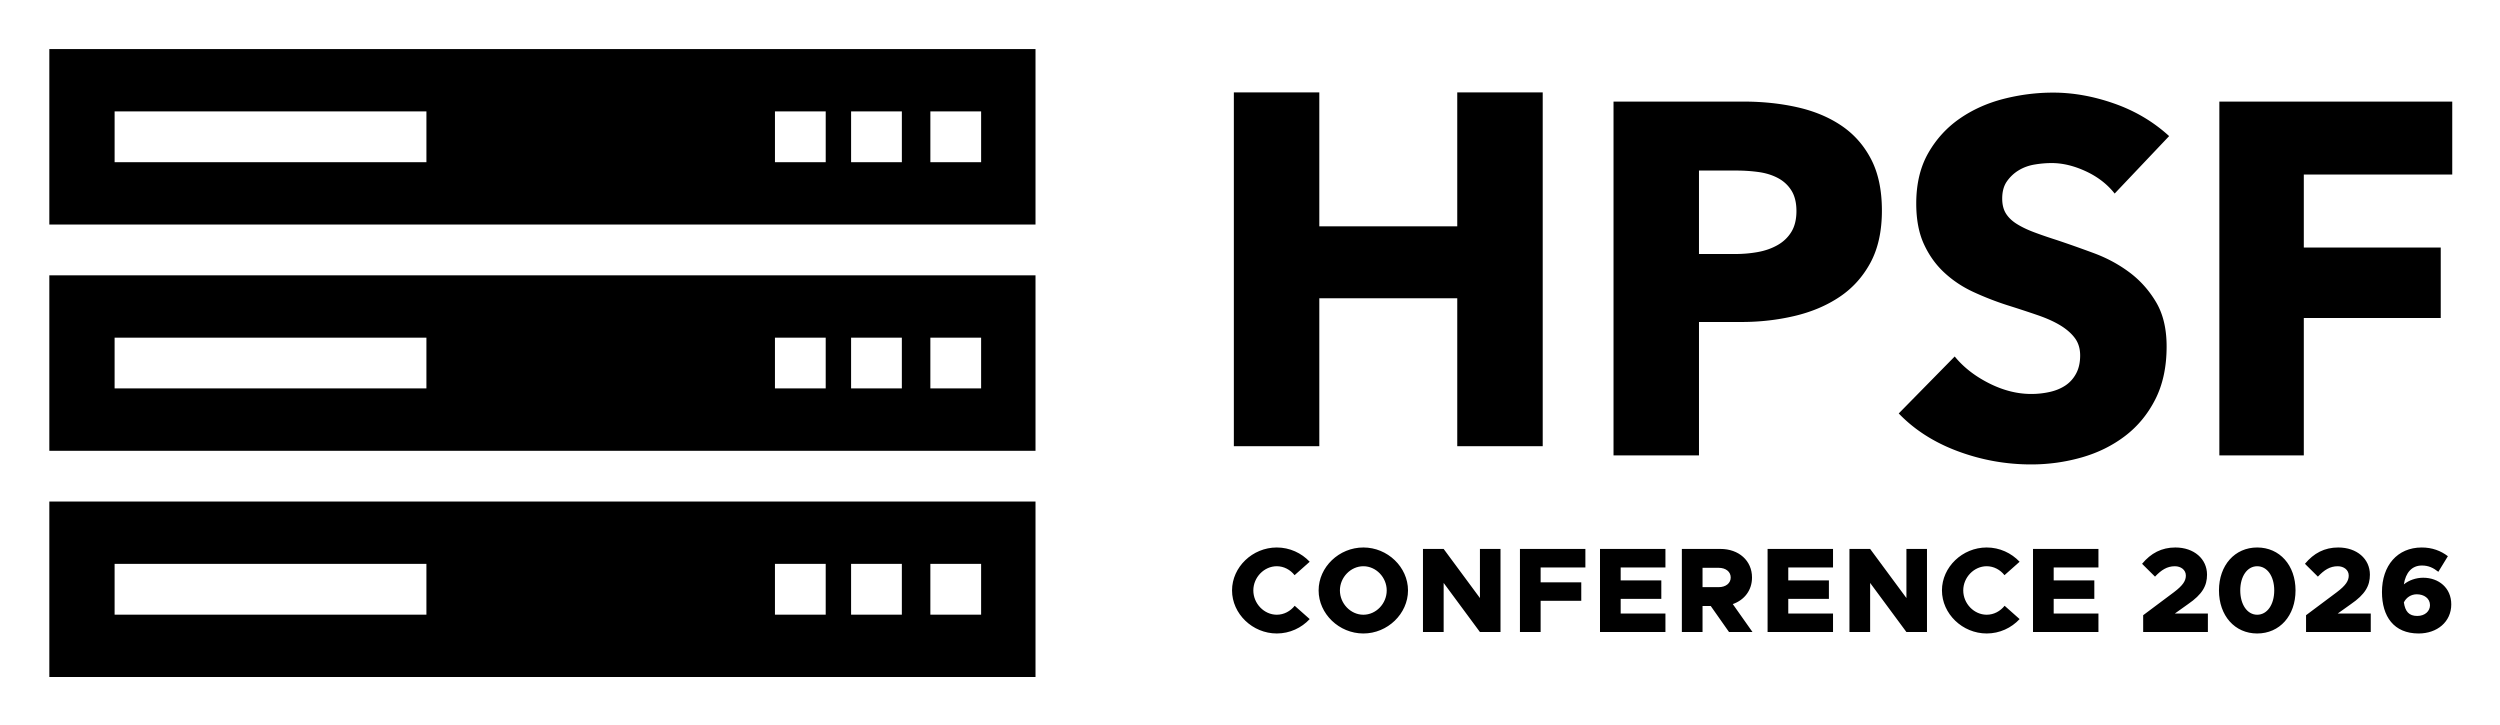
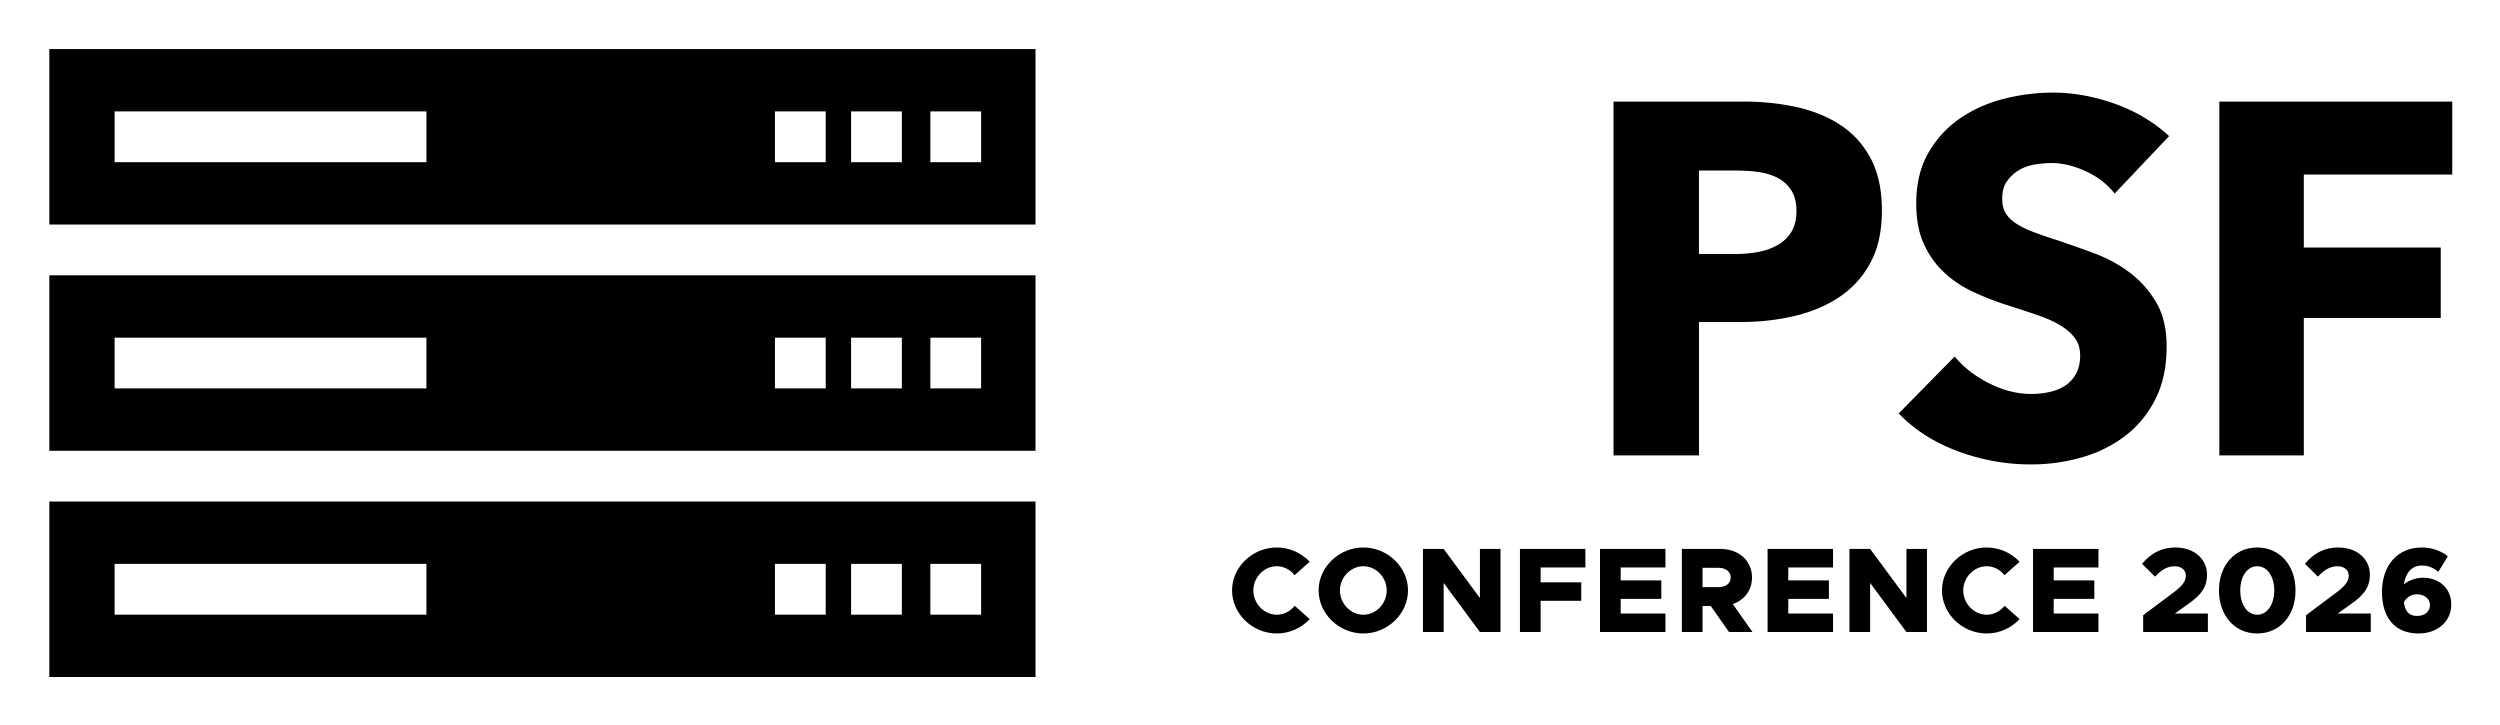
<svg xmlns="http://www.w3.org/2000/svg" role="img" viewBox="-7.48 62.27 414.70 120.20">
  <title>hpsf26_black.svg</title>
  <path d="M.702 70.41v29.107H164.291V70.41H.702zm62.553 18.764h-51.723v-8.42h51.723v8.42zm66.235 0h-8.42v-8.42h8.42v8.42zm12.63 0h-8.42v-8.42h8.42v8.42zm13.149 0h-8.42v-8.42h8.42v8.42zM.702 137.044H164.291v-29.107H.702v29.107zm146.146-18.764h8.42v8.42h-8.42v-8.42zm-13.149 0h8.42v8.42h-8.42v-8.42zm-12.63 0h8.42v8.42h-8.42v-8.42zm-109.538 0h51.723v8.42h-51.723v-8.42zM.702 174.571H164.291v-29.107H.702v29.107zm146.146-18.763h8.42v8.42h-8.42v-8.42zm-13.149 0h8.42v8.42h-8.42v-8.42zm-12.63 0h8.42v8.42h-8.42v-8.42zm-109.538 0h51.723v8.42h-51.723v-8.42z" />
-   <path d="M234.249 136.29v-24.539h-22.882v24.539h-14.176V77.594h14.176V99.813h22.882V77.594h14.176v58.696h-14.176z" />
  <path d="M304.69 97.195c0 3.428-.636 6.315-1.906 8.664-1.273 2.349-2.986 4.242-5.141 5.677-2.156 1.439-4.643 2.488-7.462 3.151-2.817.663-5.747.994-8.786.994h-7.048v22.136h-14.176V79.121h21.554c3.204 0 6.204.319 8.994.954 2.792.636 5.224 1.658 7.297 3.066 2.073 1.41 3.702 3.262 4.89 5.555 1.188 2.294 1.783 5.127 1.783 8.498zm-14.176.082c0-1.381-.278-2.514-.83-3.399-.552-.883-1.299-1.575-2.238-2.073-.941-.498-2.003-.828-3.191-.994-1.19-.167-2.419-.249-3.69-.249h-6.218v13.843h5.969c1.326 0 2.598-.109 3.815-.331 1.215-.22 2.306-.608 3.274-1.161.966-.552 1.727-1.285 2.279-2.197.552-.912.83-2.059.83-3.441zm52.785-2.901c-1.217-1.546-2.807-2.777-4.767-3.688-1.964-.912-3.855-1.369-5.679-1.369-.941 0-1.894.084-2.86.249-.968.165-1.839.484-2.611.953-.776.47-1.423 1.079-1.948 1.824-.527.747-.787 1.699-.787 2.86 0 .995.206 1.824.62 2.488.416.663 1.023 1.243 1.825 1.74.799.498 1.754.953 2.86 1.369 1.104.414 2.347.842 3.729 1.283 1.991.665 4.063 1.398 6.218 2.197 2.156.803 4.118 1.866 5.887 3.192 1.768 1.326 3.233 2.971 4.394 4.933 1.161 1.962 1.74 4.408 1.74 7.338 0 3.371-.622 6.288-1.865 8.745-1.244 2.459-2.916 4.491-5.016 6.093-2.102 1.604-4.505 2.792-7.213 3.566-2.708.772-5.5 1.161-8.372 1.161-4.201 0-8.263-.735-12.187-2.197-3.925-1.464-7.186-3.552-9.783-6.26l9.286-9.451c1.437 1.771 3.329 3.249 5.679 4.437 2.349 1.188 4.684 1.781 7.005 1.781 1.048 0 2.073-.109 3.066-.331.995-.22 1.866-.581 2.613-1.077.745-.498 1.338-1.161 1.781-1.991.441-.828.663-1.824.663-2.984 0-1.104-.276-2.044-.828-2.819-.554-.772-1.341-1.478-2.362-2.114-1.024-.634-2.294-1.215-3.815-1.74-1.52-.525-3.247-1.091-5.181-1.699a49.696 49.696 0 0 1-5.512-2.156c-1.796-.828-3.399-1.892-4.808-3.192-1.41-1.297-2.543-2.872-3.399-4.725-.857-1.851-1.285-4.104-1.285-6.756 0-3.261.663-6.052 1.989-8.374 1.326-2.321 3.068-4.227 5.222-5.72 2.156-1.491 4.587-2.582 7.297-3.274 2.707-.69 5.442-1.036 8.207-1.036 3.315 0 6.7.608 10.155 1.824 3.453 1.217 6.48 3.013 9.078 5.389l-9.035 9.533zm31.377-3.15v12.103h22.715v11.689h-22.715v22.799h-14.01V79.121h38.633v12.105h-24.622z" />
  <path d="M196.891 160.209c0-3.873 3.391-7.123 7.424-7.123 2.147 0 4.093.923 5.458 2.368l-2.508 2.227c-.702-.903-1.786-1.485-2.95-1.485-2.106 0-3.892 1.845-3.892 4.012 0 2.187 1.786 4.033 3.892 4.033 1.184 0 2.247-.583 2.97-1.485l2.488 2.208c-1.364 1.465-3.31 2.387-5.458 2.387-4.033 0-7.424-3.271-7.424-7.143zm14.361 0c0-3.873 3.391-7.123 7.424-7.123 4.013 0 7.404 3.25 7.404 7.123 0 3.872-3.391 7.143-7.404 7.143-4.033 0-7.424-3.271-7.424-7.143zm11.296 0c0-2.167-1.766-4.012-3.872-4.012-2.106 0-3.892 1.845-3.892 4.012 0 2.187 1.786 4.033 3.892 4.033 2.107 0 3.872-1.846 3.872-4.033zm6.014-6.882h3.431l6.019 8.146v-8.146h3.411v13.784h-3.411l-6.019-8.146v8.146h-3.431v-13.784zm19.518 3.07v2.468h6.741v3.069h-6.741v5.177h-3.431v-13.784h10.854v3.07h-7.424zm13.278 0v2.147h6.741v3.069h-6.741v2.428h7.424v3.07h-10.854v-13.784h10.854v3.07h-7.424zm17.973 10.714l-3.03-4.314h-1.364v4.314h-3.431v-13.784h6.401c3.05 0 5.237 1.946 5.237 4.735 0 2.106-1.244 3.731-3.19 4.414l3.27 4.634h-3.892zm-4.394-7.444h2.668c1.184 0 2.006-.642 2.006-1.604 0-.964-.822-1.605-2.006-1.605h-2.668v3.21zm14.221-3.27v2.147h6.741v3.069h-6.741v2.428h7.424v3.07h-10.855v-13.784h10.855v3.07h-7.424zm10.149-3.07h3.431l6.019 8.146v-8.146h3.411v13.784h-3.411l-6.019-8.146v8.146h-3.431v-13.784zm15.343 6.882c0-3.873 3.391-7.123 7.424-7.123 2.147 0 4.093.923 5.458 2.368l-2.508 2.227c-.702-.903-1.786-1.485-2.949-1.485-2.106 0-3.892 1.845-3.892 4.012 0 2.187 1.786 4.033 3.892 4.033 1.184 0 2.247-.583 2.97-1.485l2.488 2.208c-1.364 1.465-3.31 2.387-5.458 2.387-4.033 0-7.424-3.271-7.424-7.143zm18.535-3.812v2.147h6.741v3.069h-6.741v2.428h7.424v3.07h-10.854v-13.784h10.854v3.07h-7.424zm14.841 7.925l5.097-3.812c1.545-1.163 1.986-1.926 1.986-2.769 0-.943-.822-1.544-1.826-1.544-1.284 0-2.247.622-3.29 1.725l-2.147-2.127c1.464-1.766 3.25-2.709 5.518-2.709 3.09 0 5.257 1.886 5.257 4.514 0 1.825-.762 3.25-3.17 4.896l-2.167 1.544h5.478v3.07h-10.734v-2.789zm12.576-4.113c0-4.174 2.629-7.123 6.34-7.123 3.732 0 6.36 2.949 6.36 7.123 0 4.193-2.628 7.143-6.36 7.143-3.712 0-6.34-2.949-6.34-7.143zm9.169 0c0-2.347-1.164-4.012-2.829-4.012-1.645 0-2.809 1.665-2.809 4.012s1.164 4.033 2.809 4.033c1.665 0 2.829-1.686 2.829-4.033zm5.273 4.113l5.097-3.812c1.545-1.163 1.986-1.926 1.986-2.769 0-.943-.822-1.544-1.826-1.544-1.284 0-2.247.622-3.29 1.725l-2.147-2.127c1.464-1.766 3.25-2.709 5.518-2.709 3.09 0 5.257 1.886 5.257 4.514 0 1.825-.762 3.25-3.17 4.896l-2.167 1.544h5.478v3.07H375.047v-2.789zm24.093-1.806c0 2.91-2.347 4.836-5.417 4.836-4.113 0-6.08-2.829-6.08-6.882 0-4.374 2.548-7.383 6.601-7.383 1.725 0 3.15.542 4.334 1.444l-1.585 2.589c-.842-.662-1.625-1.043-2.729-1.043-1.645 0-2.689 1.163-2.989 3.13.822-.683 2.006-1.103 3.21-1.103 2.548 0 4.654 1.665 4.654 4.413zm-3.531.14c0-1.144-1.003-1.806-2.187-1.806-.943 0-1.745.522-2.147 1.345.221 1.504.842 2.247 2.227 2.247 1.284 0 2.107-.803 2.107-1.786z" />
</svg>